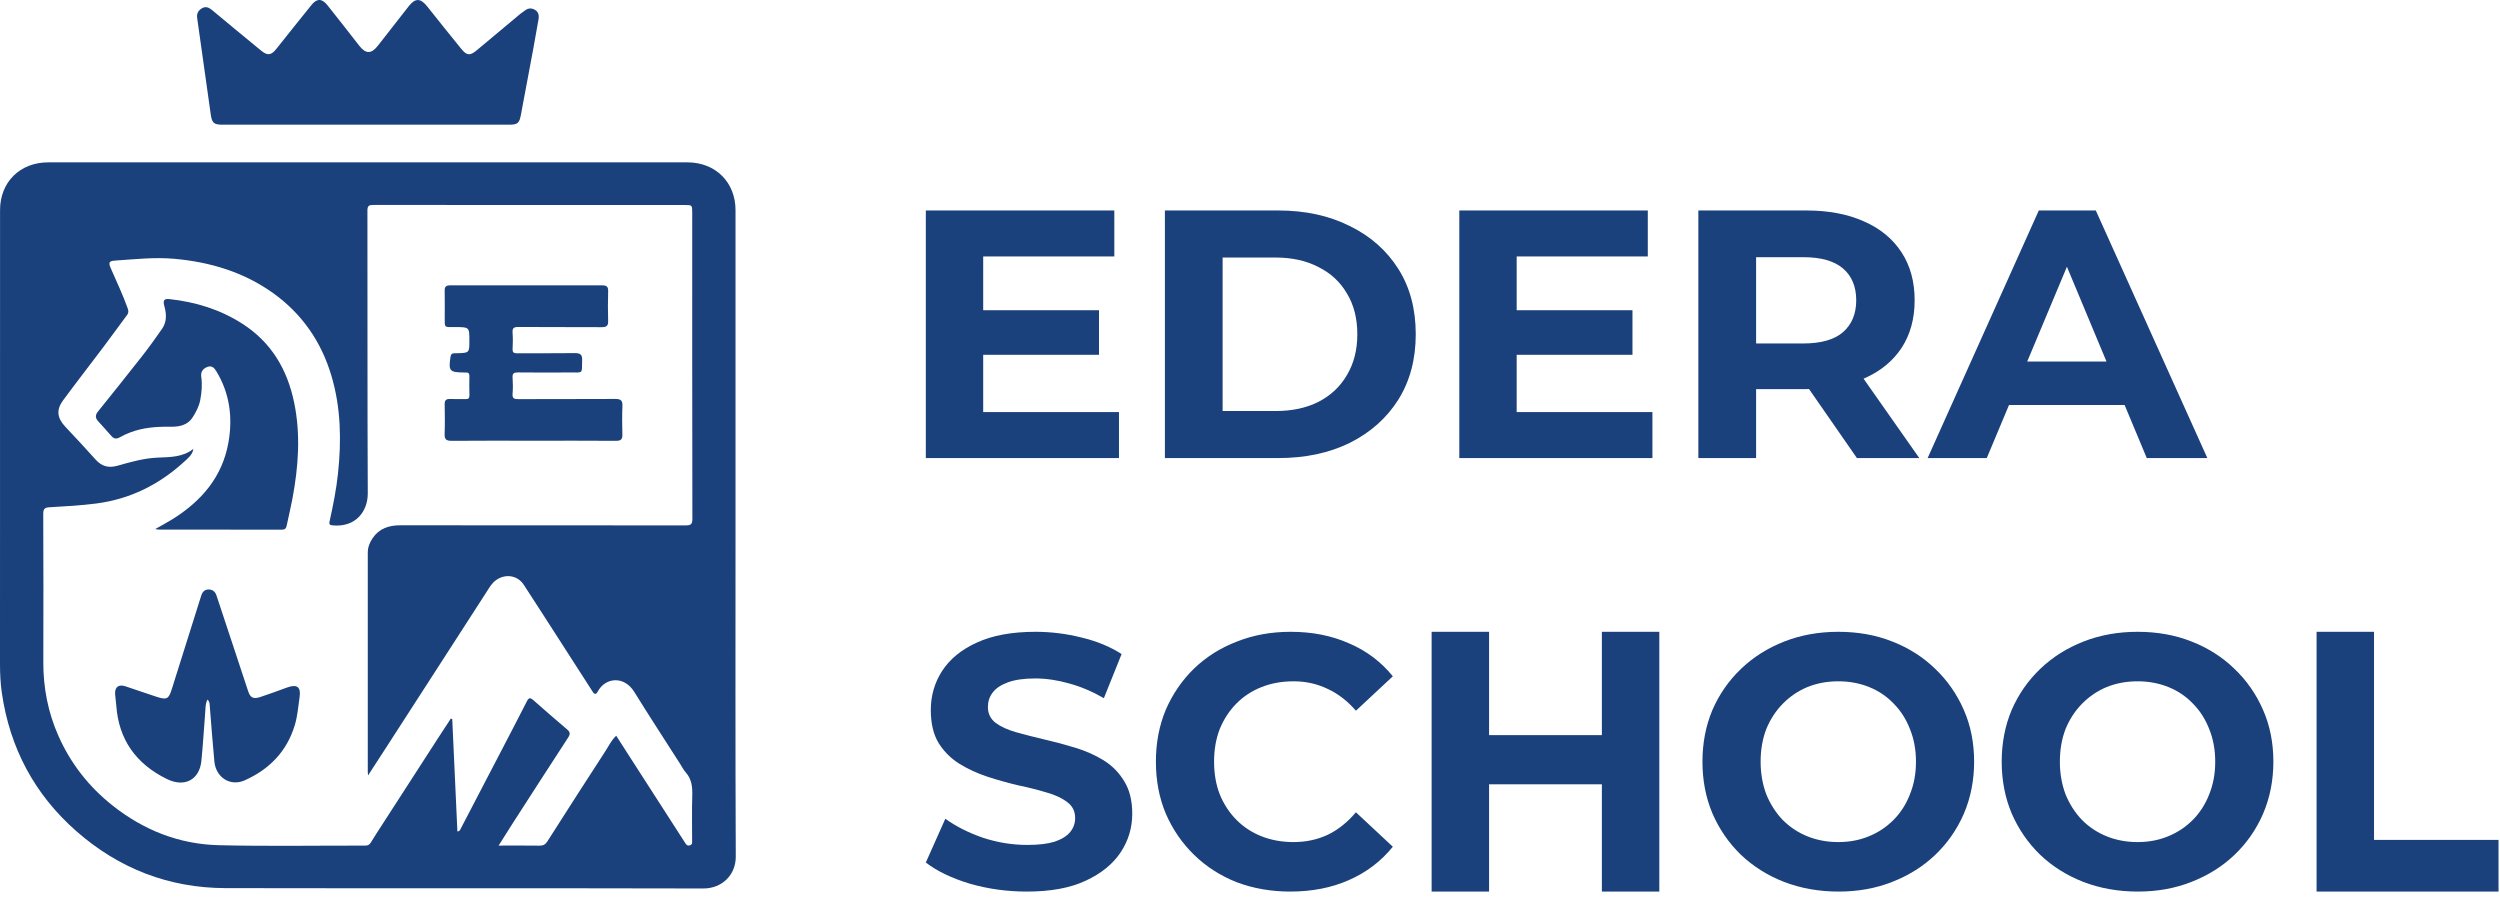
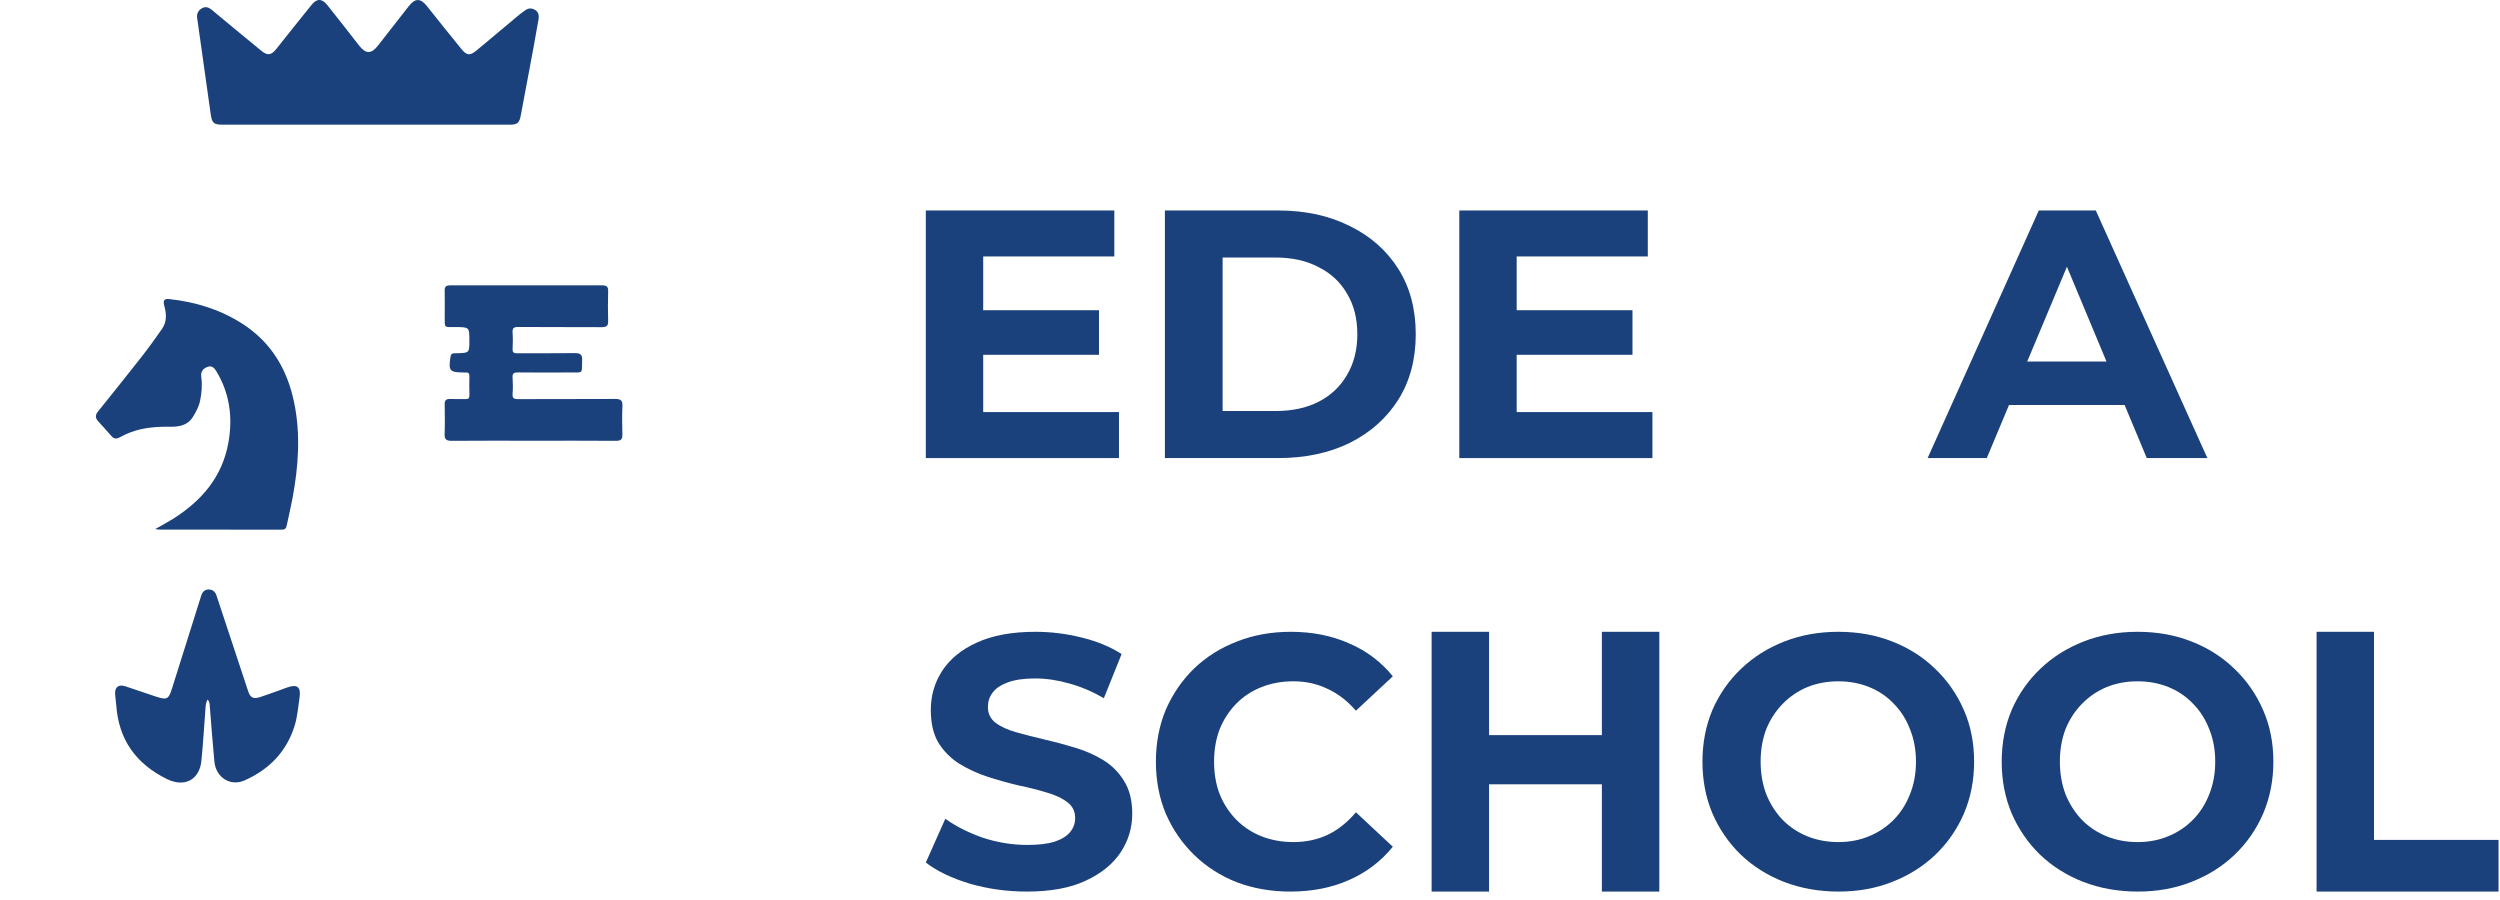
<svg xmlns="http://www.w3.org/2000/svg" width="100" height="36" viewBox="0 0 100 36" fill="none">
  <path d="M46.596 18.323V8.419H51.129C52.212 8.419 53.167 8.627 53.993 9.042C54.82 9.447 55.466 10.018 55.932 10.754C56.398 11.489 56.63 12.362 56.63 13.371C56.63 14.371 56.398 15.243 55.932 15.988C55.466 16.724 54.82 17.299 53.993 17.714C53.167 18.12 52.212 18.323 51.129 18.323H46.596ZM48.905 16.441H51.014C51.68 16.441 52.255 16.319 52.739 16.073C53.233 15.819 53.613 15.46 53.88 14.998C54.155 14.536 54.293 13.993 54.293 13.371C54.293 12.739 54.155 12.197 53.88 11.744C53.613 11.282 53.233 10.928 52.739 10.683C52.255 10.428 51.68 10.301 51.014 10.301H48.905V16.441Z" fill="#1B417C" />
  <path d="M43.96 12.409V14.192H39.328V16.483H44.759V18.323H37.033V8.419H44.573V10.258H39.328V12.409H43.96Z" fill="#1B417C" />
  <path d="M65.299 12.409V14.192H60.667V16.483H66.097V18.323H58.372V8.419H65.912V10.258H60.667V12.409H65.299Z" fill="#1B417C" />
-   <path fill-rule="evenodd" clip-rule="evenodd" d="M67.934 18.323V8.419H72.253C73.147 8.419 73.916 8.566 74.562 8.858C75.209 9.141 75.707 9.551 76.059 10.089C76.411 10.626 76.586 11.268 76.586 12.013C76.586 12.748 76.411 13.385 76.059 13.923C75.707 14.451 75.209 14.857 74.562 15.139C74.556 15.142 74.549 15.145 74.543 15.148L76.772 18.323H74.277L72.362 15.563C72.326 15.564 72.29 15.564 72.253 15.564H70.244V18.323H67.934ZM73.722 13.286C73.37 13.588 72.838 13.739 72.125 13.739H70.244V10.287H72.125C72.838 10.287 73.37 10.438 73.722 10.74C74.073 11.041 74.249 11.466 74.249 12.013C74.249 12.55 74.073 12.975 73.722 13.286Z" fill="#1B417C" />
  <path fill-rule="evenodd" clip-rule="evenodd" d="M77.105 18.323L81.552 8.419H83.832L88.294 18.323H85.871L84.985 16.201H80.36L79.471 18.323H77.105ZM84.259 14.46H81.089L82.677 10.67L84.259 14.46Z" fill="#1B417C" />
  <path d="M41.076 35.663C40.282 35.663 39.521 35.558 38.792 35.347C38.064 35.127 37.478 34.845 37.033 34.501L37.813 32.75C38.239 33.056 38.74 33.309 39.317 33.51C39.904 33.702 40.495 33.797 41.091 33.797C41.545 33.797 41.909 33.754 42.183 33.668C42.467 33.572 42.675 33.443 42.807 33.281C42.94 33.118 43.006 32.931 43.006 32.721C43.006 32.453 42.902 32.242 42.694 32.089C42.486 31.927 42.211 31.797 41.871 31.702C41.53 31.597 41.152 31.501 40.736 31.415C40.329 31.319 39.918 31.204 39.502 31.07C39.095 30.936 38.721 30.764 38.381 30.554C38.041 30.343 37.761 30.066 37.544 29.721C37.336 29.377 37.232 28.936 37.232 28.401C37.232 27.826 37.383 27.305 37.686 26.836C37.998 26.358 38.461 25.98 39.076 25.702C39.7 25.415 40.481 25.272 41.417 25.272C42.041 25.272 42.656 25.348 43.261 25.501C43.867 25.645 44.401 25.865 44.864 26.162L44.155 27.927C43.691 27.659 43.228 27.463 42.765 27.338C42.301 27.205 41.847 27.138 41.403 27.138C40.958 27.138 40.594 27.19 40.31 27.296C40.027 27.401 39.823 27.54 39.7 27.712C39.577 27.874 39.516 28.066 39.516 28.286C39.516 28.544 39.62 28.755 39.828 28.917C40.036 29.07 40.31 29.195 40.651 29.291C40.991 29.386 41.365 29.482 41.772 29.578C42.188 29.673 42.599 29.783 43.006 29.908C43.422 30.032 43.8 30.2 44.141 30.41C44.481 30.621 44.756 30.898 44.964 31.242C45.181 31.587 45.29 32.022 45.29 32.549C45.29 33.113 45.134 33.63 44.822 34.099C44.51 34.568 44.041 34.946 43.417 35.233C42.803 35.52 42.022 35.663 41.076 35.663Z" fill="#1B417C" />
  <path d="M51.613 35.663C50.847 35.663 50.133 35.539 49.471 35.29C48.818 35.032 48.251 34.668 47.768 34.199C47.286 33.73 46.908 33.18 46.633 32.549C46.368 31.917 46.236 31.223 46.236 30.468C46.236 29.712 46.368 29.018 46.633 28.386C46.908 27.755 47.286 27.205 47.768 26.736C48.26 26.267 48.832 25.908 49.485 25.659C50.138 25.401 50.852 25.272 51.627 25.272C52.488 25.272 53.263 25.425 53.954 25.731C54.654 26.028 55.24 26.468 55.713 27.052L54.237 28.429C53.897 28.037 53.519 27.745 53.102 27.554C52.686 27.353 52.232 27.252 51.741 27.252C51.277 27.252 50.852 27.329 50.464 27.482C50.076 27.635 49.74 27.855 49.456 28.142C49.173 28.429 48.95 28.769 48.79 29.161C48.638 29.554 48.563 29.989 48.563 30.468C48.563 30.946 48.638 31.381 48.79 31.774C48.95 32.166 49.173 32.506 49.456 32.793C49.74 33.08 50.076 33.3 50.464 33.453C50.852 33.606 51.277 33.683 51.741 33.683C52.232 33.683 52.686 33.587 53.102 33.395C53.519 33.195 53.897 32.893 54.237 32.491L55.713 33.869C55.24 34.453 54.654 34.898 53.954 35.204C53.263 35.51 52.483 35.663 51.613 35.663Z" fill="#1B417C" />
  <path d="M73.546 35.663C72.761 35.663 72.033 35.534 71.361 35.276C70.699 35.017 70.122 34.654 69.63 34.185C69.148 33.716 68.77 33.166 68.496 32.534C68.231 31.903 68.098 31.214 68.098 30.468C68.098 29.721 68.231 29.032 68.496 28.401C68.77 27.769 69.153 27.219 69.645 26.75C70.136 26.281 70.713 25.918 71.375 25.659C72.037 25.401 72.756 25.272 73.532 25.272C74.317 25.272 75.036 25.401 75.688 25.659C76.35 25.918 76.922 26.281 77.405 26.75C77.897 27.219 78.28 27.769 78.554 28.401C78.828 29.023 78.965 29.712 78.965 30.468C78.965 31.214 78.828 31.908 78.554 32.549C78.28 33.18 77.897 33.73 77.405 34.199C76.922 34.659 76.35 35.017 75.688 35.276C75.036 35.534 74.322 35.663 73.546 35.663ZM73.532 33.683C73.976 33.683 74.383 33.606 74.752 33.453C75.13 33.3 75.461 33.08 75.745 32.793C76.029 32.506 76.246 32.166 76.397 31.774C76.558 31.381 76.639 30.946 76.639 30.468C76.639 29.989 76.558 29.554 76.397 29.161C76.246 28.769 76.029 28.429 75.745 28.142C75.471 27.855 75.144 27.635 74.766 27.482C74.388 27.329 73.976 27.252 73.532 27.252C73.087 27.252 72.676 27.329 72.297 27.482C71.929 27.635 71.602 27.855 71.319 28.142C71.035 28.429 70.813 28.769 70.652 29.161C70.501 29.554 70.425 29.989 70.425 30.468C70.425 30.936 70.501 31.372 70.652 31.774C70.813 32.166 71.03 32.506 71.304 32.793C71.588 33.08 71.919 33.3 72.297 33.453C72.676 33.606 73.087 33.683 73.532 33.683Z" fill="#1B417C" />
  <path d="M85.516 35.663C84.731 35.663 84.003 35.534 83.331 35.276C82.669 35.017 82.092 34.654 81.6 34.185C81.118 33.716 80.74 33.166 80.466 32.534C80.201 31.903 80.068 31.214 80.068 30.468C80.068 29.721 80.201 29.032 80.466 28.401C80.74 27.769 81.123 27.219 81.615 26.75C82.106 26.281 82.683 25.918 83.346 25.659C84.008 25.401 84.726 25.272 85.502 25.272C86.287 25.272 87.006 25.401 87.658 25.659C88.32 25.918 88.892 26.281 89.375 26.75C89.867 27.219 90.25 27.769 90.524 28.401C90.798 29.023 90.935 29.712 90.935 30.468C90.935 31.214 90.798 31.908 90.524 32.549C90.25 33.18 89.867 33.73 89.375 34.199C88.892 34.659 88.32 35.017 87.658 35.276C87.006 35.534 86.292 35.663 85.516 35.663ZM85.502 33.683C85.946 33.683 86.353 33.606 86.722 33.453C87.1 33.3 87.431 33.08 87.715 32.793C87.999 32.506 88.216 32.166 88.368 31.774C88.528 31.381 88.609 30.946 88.609 30.468C88.609 29.989 88.528 29.554 88.368 29.161C88.216 28.769 87.999 28.429 87.715 28.142C87.441 27.855 87.115 27.635 86.736 27.482C86.358 27.329 85.946 27.252 85.502 27.252C85.057 27.252 84.646 27.329 84.268 27.482C83.899 27.635 83.573 27.855 83.289 28.142C83.005 28.429 82.783 28.769 82.622 29.161C82.471 29.554 82.395 29.989 82.395 30.468C82.395 30.936 82.471 31.372 82.622 31.774C82.783 32.166 83 32.506 83.275 32.793C83.558 33.08 83.889 33.3 84.268 33.453C84.646 33.606 85.057 33.683 85.502 33.683Z" fill="#1B417C" />
  <path d="M92.663 35.663V25.272H94.961V33.596H99.941V35.663H92.663Z" fill="#1B417C" />
  <path d="M64.075 25.272H66.373V35.663H64.075V31.372H59.563V35.663H57.265V25.272H59.563V29.405H64.075V25.272Z" fill="#1B417C" />
-   <path d="M29.421 21.334C29.421 25.644 29.411 29.953 29.431 34.262C29.435 34.998 28.879 35.541 28.134 35.539C21.765 35.523 15.397 35.538 9.028 35.525C6.754 35.521 4.757 34.741 3.059 33.252C1.374 31.773 0.39 29.911 0.073 27.71C0.018 27.33 -0 26.944 1.20355e-06 26.557C0.002 20.505 0.001 14.454 0.002 8.402C0.002 7.287 0.796 6.494 1.929 6.494C10.452 6.492 18.974 6.492 27.497 6.494C28.624 6.495 29.421 7.293 29.421 8.406C29.422 12.715 29.421 17.025 29.421 21.334ZM7.736 17.954L7.736 17.954C7.702 18.187 7.522 18.327 7.368 18.468C6.37 19.383 5.202 19.967 3.846 20.141C3.229 20.22 2.604 20.255 1.982 20.29C1.779 20.301 1.729 20.363 1.73 20.561C1.738 22.535 1.739 24.508 1.733 26.482C1.729 27.513 1.922 28.503 2.342 29.447C2.831 30.544 3.551 31.466 4.499 32.218C5.742 33.204 7.161 33.769 8.75 33.808C10.7 33.855 12.652 33.821 14.602 33.824C14.706 33.825 14.775 33.797 14.831 33.704C14.982 33.453 15.144 33.209 15.303 32.962C16.039 31.821 16.776 30.68 17.513 29.539C17.684 29.273 17.859 29.009 18.032 28.745C18.051 28.751 18.07 28.757 18.09 28.763C18.158 30.261 18.227 31.759 18.296 33.261C18.378 33.246 18.395 33.212 18.413 33.177C18.926 32.192 19.44 31.208 19.952 30.223C20.329 29.498 20.708 28.773 21.079 28.045C21.154 27.897 21.219 27.904 21.332 28.004C21.779 28.399 22.228 28.791 22.684 29.176C22.808 29.281 22.817 29.362 22.729 29.497C21.987 30.636 21.252 31.778 20.516 32.92C20.33 33.209 20.149 33.5 19.945 33.823C20.517 33.823 21.045 33.818 21.574 33.826C21.723 33.828 21.812 33.786 21.894 33.657C22.665 32.446 23.44 31.238 24.223 30.034C24.354 29.832 24.457 29.606 24.649 29.429C24.841 29.728 25.021 30.012 25.204 30.295C25.931 31.424 26.661 32.552 27.385 33.683C27.439 33.767 27.477 33.849 27.595 33.813C27.708 33.779 27.684 33.681 27.684 33.6C27.686 33.014 27.672 32.428 27.69 31.843C27.7 31.495 27.676 31.173 27.43 30.896C27.338 30.793 27.276 30.665 27.201 30.549C26.59 29.593 25.969 28.643 25.372 27.678C24.959 27.011 24.205 27.102 23.909 27.664C23.852 27.773 23.786 27.794 23.709 27.672C23.377 27.152 23.042 26.634 22.708 26.115C22.122 25.206 21.541 24.295 20.95 23.39C20.702 23.01 20.215 22.938 19.844 23.204C19.674 23.325 19.576 23.5 19.468 23.669C18.77 24.75 18.072 25.833 17.374 26.914C16.743 27.893 16.111 28.872 15.479 29.85C15.238 30.223 14.996 30.595 14.722 31.017C14.715 30.927 14.711 30.9 14.711 30.872C14.711 27.951 14.71 25.029 14.711 22.107C14.711 21.893 14.785 21.703 14.906 21.525C15.174 21.133 15.56 21.011 16.016 21.011C19.817 21.013 23.617 21.011 27.418 21.016C27.617 21.016 27.695 20.985 27.695 20.759C27.686 16.673 27.689 12.587 27.689 8.501C27.689 8.204 27.685 8.201 27.39 8.201C23.238 8.201 19.086 8.202 14.934 8.198C14.758 8.198 14.697 8.23 14.697 8.423C14.704 12.193 14.693 15.963 14.711 19.732C14.714 20.441 14.241 21.1 13.31 21.016C13.177 21.004 13.159 20.968 13.185 20.847C13.324 20.215 13.452 19.583 13.52 18.938C13.66 17.616 13.638 16.307 13.254 15.022C12.849 13.665 12.078 12.548 10.918 11.719C9.746 10.883 8.409 10.481 6.975 10.352C6.175 10.281 5.386 10.371 4.593 10.424C4.362 10.44 4.333 10.505 4.428 10.724C4.66 11.262 4.916 11.789 5.111 12.343C5.145 12.44 5.147 12.515 5.083 12.6C4.765 13.027 4.453 13.459 4.133 13.885C3.599 14.595 3.052 15.296 2.525 16.011C2.242 16.395 2.285 16.719 2.611 17.068C3.018 17.504 3.428 17.937 3.824 18.382C4.07 18.66 4.349 18.729 4.704 18.628C5.227 18.479 5.75 18.33 6.302 18.305C6.801 18.282 7.314 18.293 7.736 17.954Z" fill="#1B417C" />
  <path d="M14.631 4.988C12.729 4.988 10.826 4.988 8.924 4.988C8.558 4.988 8.482 4.934 8.43 4.578C8.245 3.291 8.068 2.003 7.886 0.716C7.861 0.537 7.937 0.412 8.083 0.328C8.224 0.247 8.353 0.296 8.471 0.393C9.129 0.939 9.785 1.487 10.448 2.027C10.706 2.237 10.849 2.212 11.056 1.953C11.525 1.366 11.991 0.775 12.466 0.191C12.679 -0.071 12.882 -0.062 13.096 0.207C13.521 0.742 13.944 1.279 14.362 1.819C14.631 2.165 14.851 2.168 15.12 1.822C15.528 1.296 15.94 0.771 16.351 0.247C16.61 -0.081 16.817 -0.081 17.082 0.249C17.539 0.818 17.988 1.393 18.452 1.956C18.68 2.232 18.802 2.234 19.075 2.007C19.655 1.525 20.232 1.039 20.811 0.556C20.859 0.516 20.914 0.484 20.962 0.445C21.086 0.344 21.214 0.3 21.371 0.379C21.544 0.466 21.568 0.611 21.541 0.773C21.477 1.154 21.409 1.535 21.338 1.915C21.172 2.805 21.003 3.694 20.838 4.583C20.775 4.926 20.709 4.988 20.363 4.988C18.452 4.988 16.542 4.988 14.631 4.988Z" fill="#1B417C" />
  <path d="M6.208 21.163C6.477 21.01 6.704 20.891 6.92 20.755C8.056 20.039 8.888 19.083 9.134 17.716C9.317 16.704 9.192 15.726 8.642 14.832C8.561 14.7 8.46 14.618 8.301 14.675C8.121 14.74 8.022 14.871 8.05 15.067C8.094 15.386 8.07 15.7 8.007 16.013C7.957 16.262 7.842 16.479 7.709 16.688C7.495 17.025 7.151 17.075 6.799 17.07C6.258 17.062 5.726 17.101 5.215 17.295C5.073 17.349 4.931 17.412 4.799 17.488C4.666 17.564 4.562 17.564 4.457 17.442C4.281 17.237 4.096 17.041 3.917 16.839C3.808 16.717 3.81 16.596 3.915 16.466C4.508 15.727 5.102 14.989 5.686 14.243C5.961 13.892 6.22 13.527 6.477 13.161C6.674 12.88 6.664 12.572 6.575 12.249C6.509 12.01 6.565 11.941 6.779 11.964C7.82 12.078 8.801 12.376 9.692 12.948C10.848 13.688 11.492 14.774 11.766 16.102C12.031 17.383 11.937 18.661 11.7 19.934C11.632 20.299 11.543 20.659 11.468 21.023C11.444 21.137 11.398 21.187 11.271 21.187C9.629 21.182 7.987 21.184 6.345 21.183C6.319 21.183 6.291 21.176 6.208 21.163Z" fill="#1B417C" />
  <path d="M21.33 17.629C20.243 17.629 19.155 17.623 18.067 17.633C17.851 17.635 17.777 17.573 17.785 17.365C17.799 16.967 17.794 16.569 17.787 16.171C17.784 16.017 17.84 15.952 18.005 15.96C18.208 15.969 18.412 15.957 18.615 15.964C18.738 15.969 18.78 15.927 18.777 15.809C18.77 15.554 18.771 15.298 18.776 15.043C18.779 14.935 18.732 14.892 18.624 14.9C18.6 14.902 18.577 14.9 18.553 14.9C17.98 14.893 17.936 14.839 18.019 14.277C18.033 14.178 18.076 14.126 18.183 14.13C18.206 14.131 18.23 14.13 18.253 14.129C18.775 14.119 18.775 14.119 18.775 13.626C18.775 13.083 18.775 13.084 18.202 13.083C17.758 13.082 17.789 13.13 17.789 12.68C17.789 12.327 17.794 11.974 17.787 11.621C17.784 11.464 17.847 11.414 18.009 11.414C20.035 11.418 22.062 11.418 24.088 11.414C24.277 11.413 24.331 11.477 24.326 11.651C24.314 12.049 24.314 12.447 24.326 12.844C24.331 13.033 24.261 13.088 24.069 13.087C22.958 13.08 21.846 13.088 20.736 13.079C20.551 13.078 20.49 13.125 20.503 13.303C20.519 13.52 20.515 13.739 20.504 13.956C20.497 14.097 20.549 14.133 20.691 14.132C21.458 14.126 22.225 14.136 22.991 14.125C23.214 14.122 23.294 14.185 23.286 14.407C23.266 14.969 23.358 14.897 22.774 14.899C22.093 14.902 21.413 14.905 20.732 14.897C20.565 14.895 20.489 14.927 20.503 15.105C20.519 15.322 20.52 15.541 20.503 15.758C20.489 15.937 20.565 15.966 20.732 15.965C22.023 15.959 23.314 15.966 24.605 15.958C24.83 15.956 24.907 16.018 24.897 16.237C24.88 16.62 24.886 17.003 24.895 17.386C24.9 17.569 24.839 17.634 24.64 17.633C23.537 17.624 22.433 17.629 21.33 17.629Z" fill="#1B417C" />
  <path d="M8.301 27.983C8.214 28.143 8.223 28.297 8.212 28.445C8.16 29.107 8.123 29.771 8.056 30.432C7.98 31.188 7.388 31.507 6.686 31.166C5.435 30.557 4.746 29.577 4.651 28.216C4.641 28.064 4.613 27.913 4.604 27.761C4.589 27.48 4.743 27.363 5.017 27.452C5.435 27.588 5.848 27.738 6.267 27.873C6.677 28.006 6.747 27.962 6.874 27.558C7.256 26.339 7.64 25.122 8.024 23.904C8.033 23.874 8.042 23.845 8.052 23.816C8.1 23.671 8.195 23.572 8.359 23.579C8.515 23.586 8.612 23.672 8.661 23.824C8.917 24.609 9.18 25.393 9.44 26.177C9.602 26.663 9.763 27.149 9.922 27.636C10.013 27.912 10.126 27.975 10.419 27.878C10.777 27.76 11.13 27.63 11.484 27.5C11.882 27.355 12.044 27.479 11.984 27.882C11.927 28.259 11.903 28.641 11.791 29.009C11.476 30.046 10.787 30.769 9.783 31.216C9.217 31.468 8.636 31.104 8.575 30.461C8.504 29.724 8.451 28.985 8.391 28.247C8.383 28.164 8.397 28.077 8.301 27.983Z" fill="#1B417C" />
</svg>